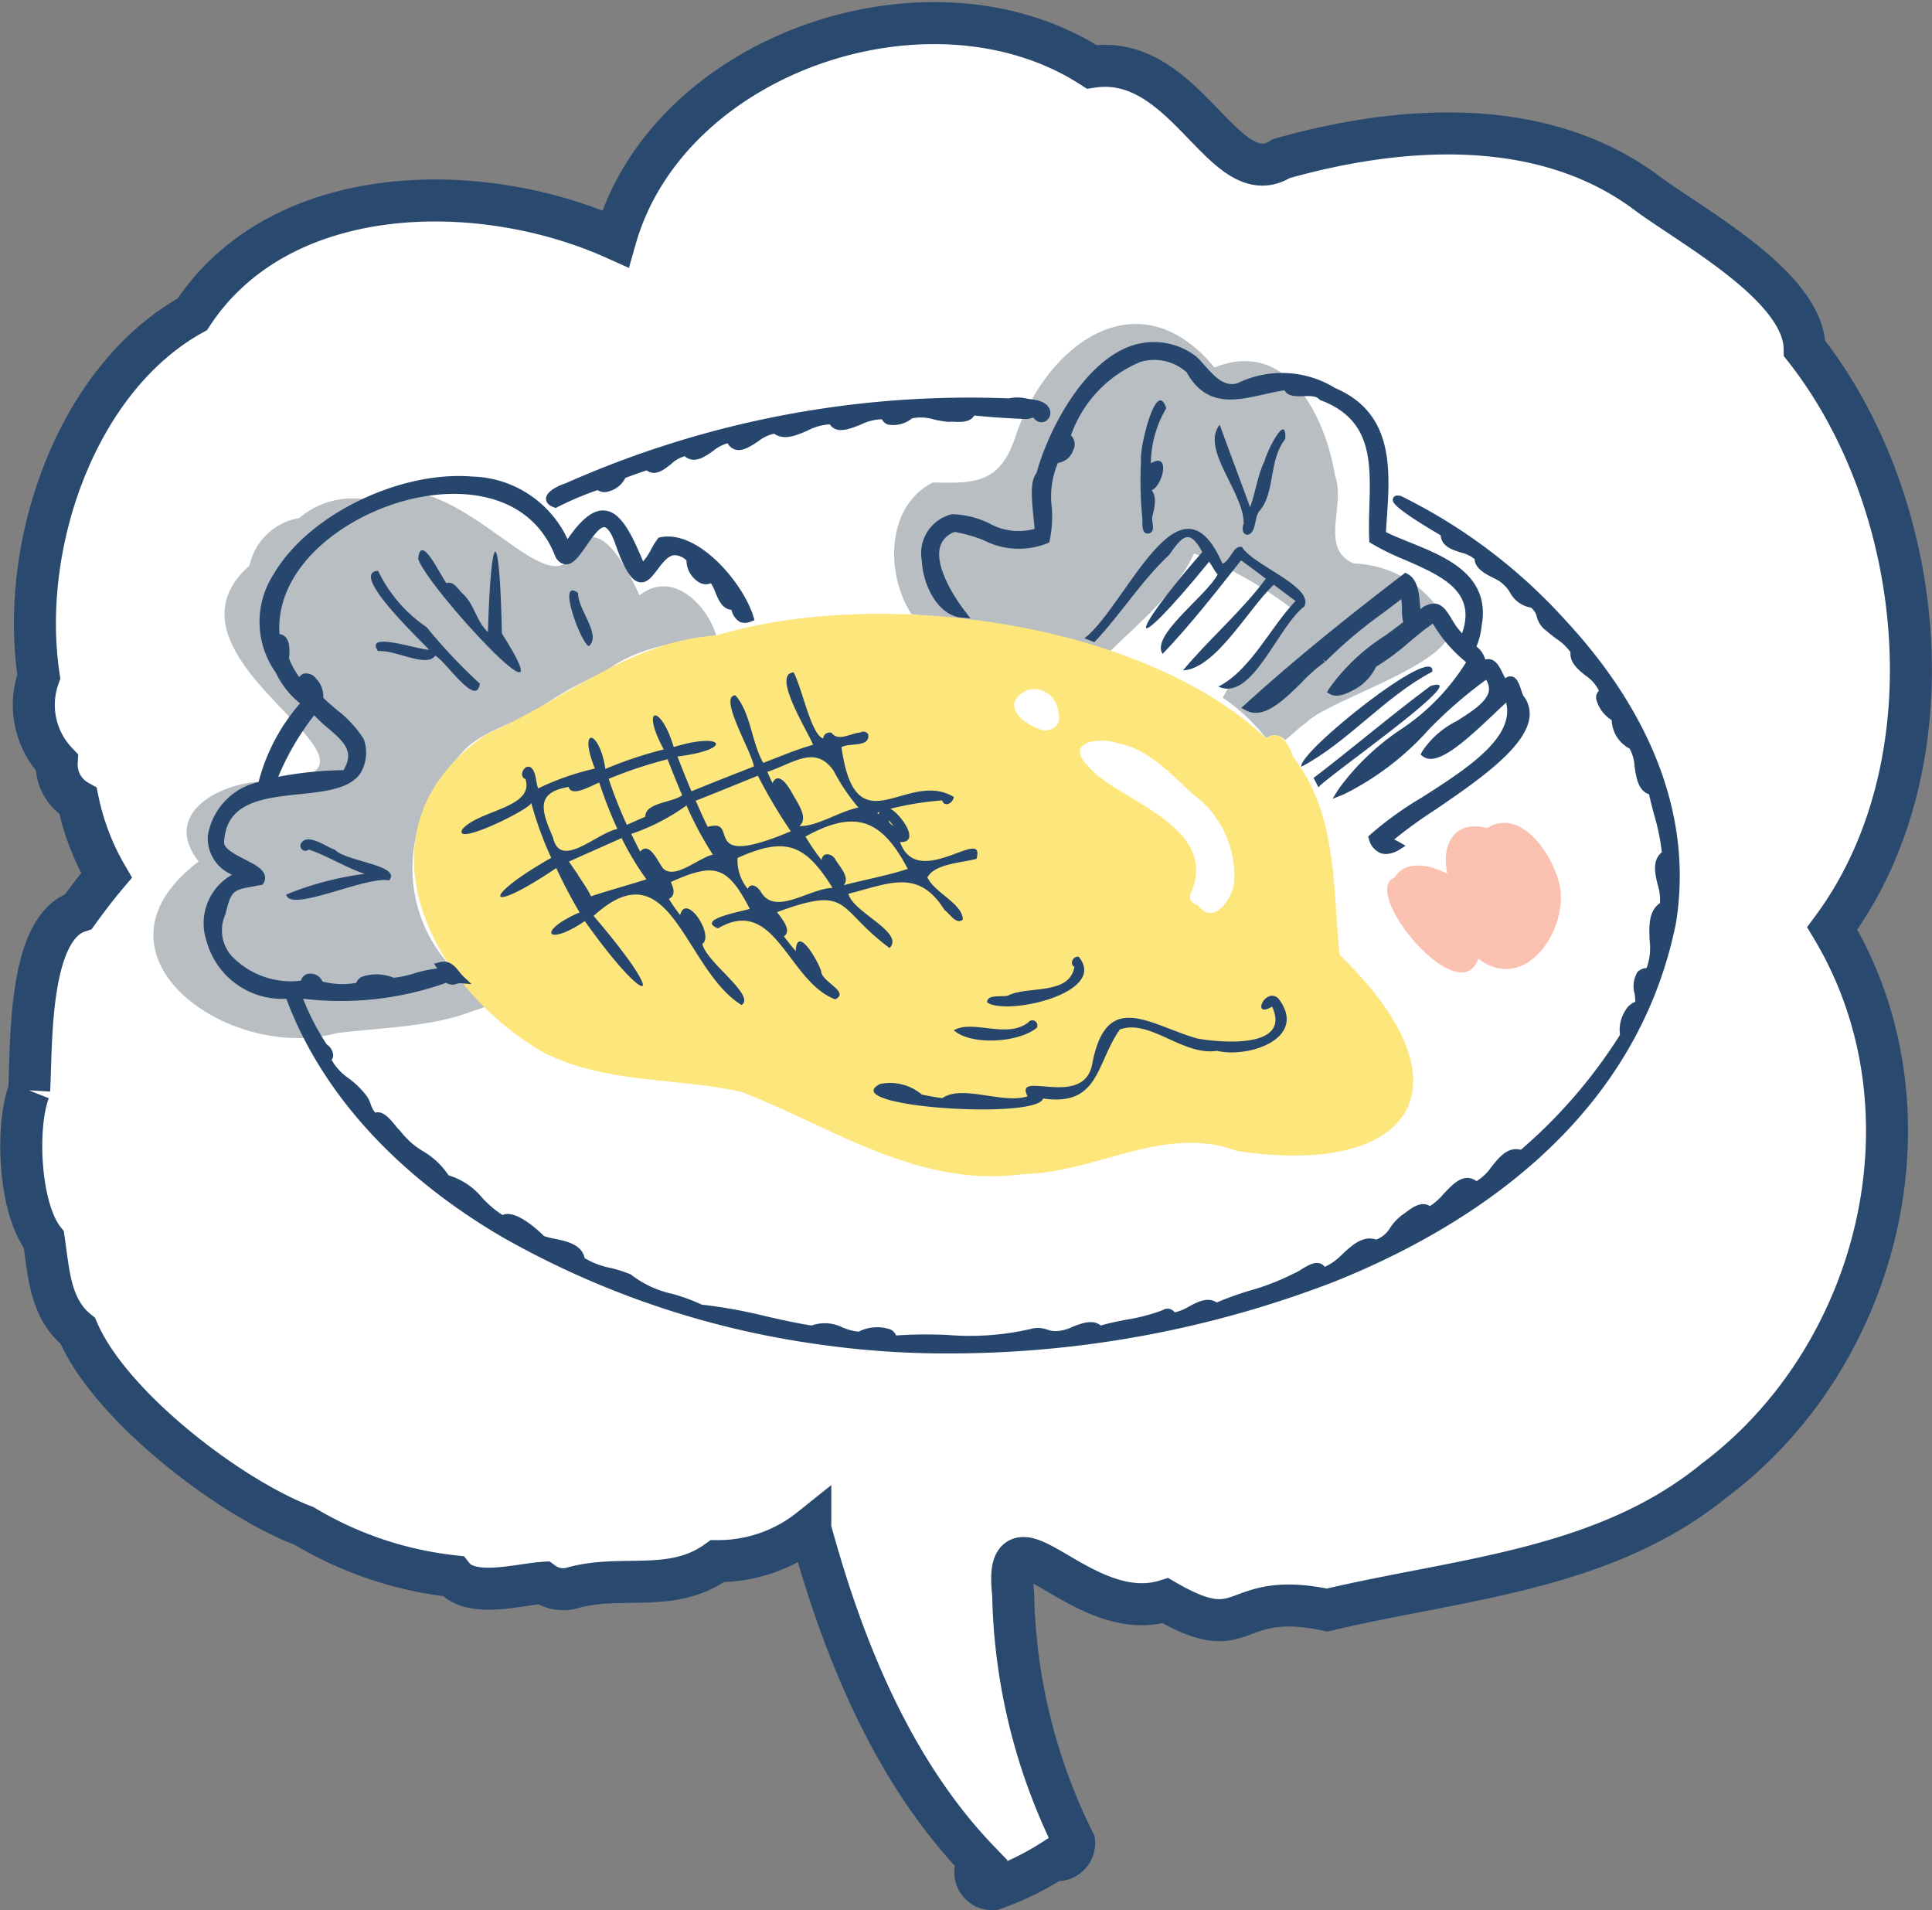
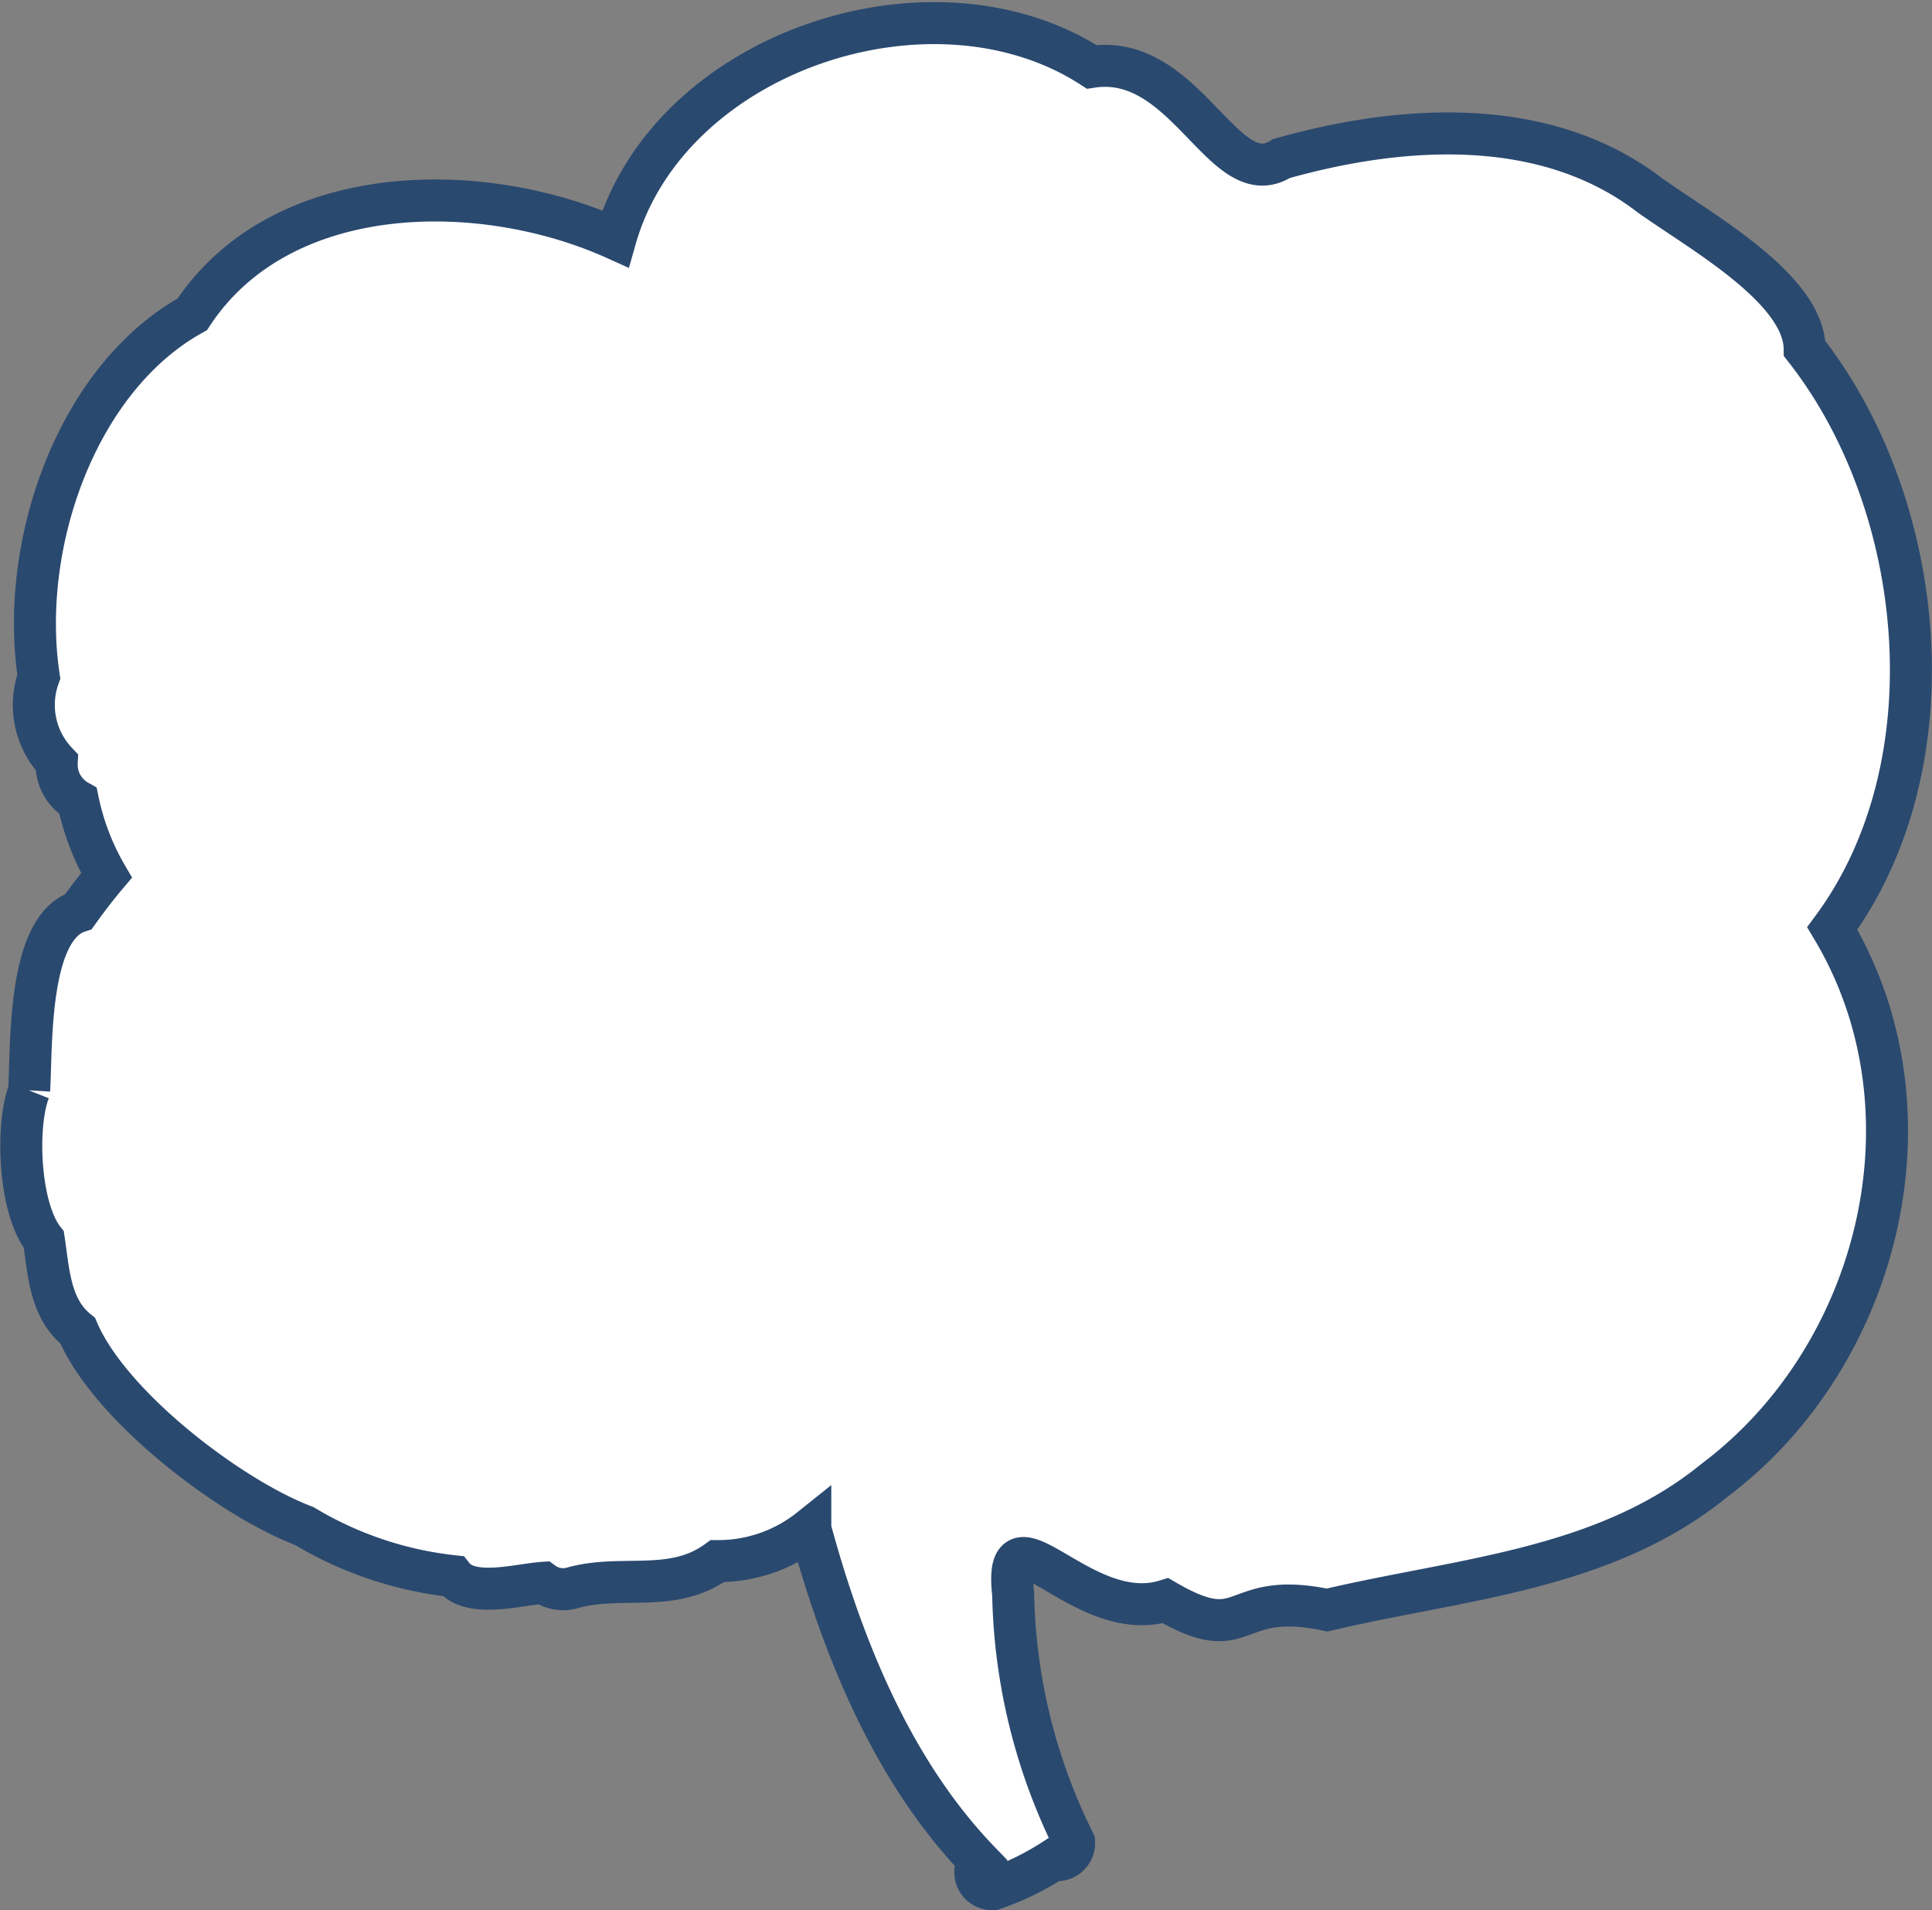
<svg xmlns="http://www.w3.org/2000/svg" width="92.013" height="90.954" viewBox="0 0 92.013 90.954">
  <rect x="0" y="0" width="92.013" height="90.954" fill="#808080" stroke="none" />
  <defs>
    <clipPath id="clip-path">
-       <rect id="長方形_2065" data-name="長方形 2065" width="72.687" height="49.015" fill="none" />
-     </clipPath>
+       </clipPath>
  </defs>
  <g id="料理02" transform="translate(1.007 1.099)">
    <path id="パス_48402" data-name="パス 48402" d="M.382,50.818C.507,48.683.3,43.1,2.729,42.307c.424-.589.866-1.169,1.335-1.724a11.824,11.824,0,0,1-1.356-3.539A1.988,1.988,0,0,1,1.695,35.2a3.969,3.969,0,0,1-.854-4.084c-.947-6.281,1.795-14.191,7.31-17.249C12.364,7.461,21.9,7.39,28.3,10.271c2.523-8.9,15.071-13.1,22.687-8.186,4.513-.685,6.3,6.108,9.029,4.368C65.74,4.835,72.577,4.376,77.55,8.187c2.354,1.692,7.353,4.428,7.39,7.31,5.832,7.407,7.084,19.817,1.317,27.61,5.193,8.678,2.269,20.362-5.6,26.272C75.4,73.677,68.53,74.067,62.2,75.564c-4.679-.984-3.733,1.86-7.7-.445-3.995,1.233-7.764-4.887-7.254-.3a27.608,27.608,0,0,0,2.9,11.784.811.811,0,0,1-.975.853,13.276,13.276,0,0,1-2.879,1.4.809.809,0,0,1-.659-1.329c-4.156-4.309-6.521-10.215-8.049-15.832a7.021,7.021,0,0,1-4.428,1.539c-2.14,1.556-4.555.613-6.88,1.27a1.618,1.618,0,0,1-1.408-.237c-1.2.083-3.463.747-4.3-.316a17.489,17.489,0,0,1-7.085-2.387c-3.555-1.347-9.263-5.722-10.785-9.295-1.335-1.063-1.384-2.8-1.619-4.343-1.188-1.508-1.344-5.448-.691-7.1" transform="translate(0 0)" fill="#fff" stroke="#2a496f" stroke-width="2" />
    <g id="グループ_24700" data-name="グループ 24700" transform="translate(6.306 14.33)">
      <g id="グループ_24699" data-name="グループ 24699" clip-path="url(#clip-path)">
        <path id="パス_48403" data-name="パス 48403" d="M7.062,44.314c0,12.173,14.594,22.041,32.6,22.041s32.6-9.868,32.6-22.041-14.594-22.041-32.6-22.041-32.6,9.868-32.6,22.041" transform="translate(-0.895 -18.088)" fill="#fff" />
        <path id="パス_48404" data-name="パス 48404" d="M77.576,19c1.234-1.3,9.251-3.4,6.254-5.534a5.189,5.189,0,0,0-3.97-2.067c-1.664-.71-.365-2.791-.887-4.163-.47-2.876-2.3-6.56-5.743-5.166-3.67-4.43-8.1-1.03-9.52,3.412-.737,2.124-1.962,2.109-3.893,2.062-2.24,1.127-2.261,4.371-1.021,6.265a72.156,72.156,0,0,1,9.386,1.847c1.483-1.467,3.184-2.8,4.077-4.736a20.04,20.04,0,0,1,4.783,2.727c-1.1,1.4-2.609,2.568-3.421,4.149a8.967,8.967,0,0,1,2.059,1.92.692.692,0,0,1,.911.092c.34-.253.637-.566.984-.809" transform="translate(-22.701 0)" fill="#b9bec2" />
        <path id="パス_48405" data-name="パス 48405" d="M252.923,68.034c2.134-.267,4.545-.283,6.509-1.064a4.143,4.143,0,0,0,.579-.2c-.529-.552-.967-1.189-1.5-1.738h0a6.869,6.869,0,0,1-1.5-7.387,8.972,8.972,0,0,1,.711-1.414q.058-.094.119-.189h0c.041-.063.083-.125.124-.188s.085-.124.129-.186h0c.044-.062.089-.124.135-.186h0c.045-.062.093-.123.141-.185a9.551,9.551,0,0,1,.623-.736h0c.927-.928,2.267-1.223,3.375-1.856a16.256,16.256,0,0,1,3.267-1.833c1.5-1.207,3.517-1.453,5.354-1.767-.45-1.507-2.119-3.135-3.649-1.914-.661-1.388-2.147-4.4-3.4-1.651-1.508,1.63-5.812-5.041-9.619-2.909a3.9,3.9,0,0,0-3.192.882,2.911,2.911,0,0,0-2.367,2.258c-5.309,4.715,9.382,10.153.337,10.3-2.014.192-4.466,1.62-2.76,3.793-5.809,4.4,1.4,9.586,6.576,8.172" transform="translate(-244.191 -34.273)" fill="#b9bec2" />
        <path id="パス_48406" data-name="パス 48406" d="M71.121,79.137c3.641-1.587,6.755-4.4,10.88-4.664,7.73-2.334,20.225-.7,26.172,4.89h0c.725-.479,1.091.355,1.3.9,2.132,2.773,1.871,6.215,2.209,9.42,6.463,6.237,3.495,10.618-4.924,9.329-3.424-1.271-6.648,1.041-10.139,1.107-4.988.687-9.043-2.214-13.419-3.911-3.108-.694-6.518-.379-9.475-1.9-5.651-3.3-9.105-10.834-2.6-15.177m26.262-.208a.677.677,0,0,0,.935-.38,1.96,1.96,0,0,0-.2-.947l-.015,0a.972.972,0,0,0-.292-.339.853.853,0,0,0-.145-.086l-.02-.012-.05-.029-.016-.009-.05-.026h0l-.013-.007,0,0-.011-.005-.008,0-.008,0-.013-.006,0,0-.035-.015-.006,0-.011,0-.008,0-.009,0h0a1.04,1.04,0,0,0-1.2.55c-.005.024-.012.048-.014.072h0s0,.01,0,.015l-.009,0c-.06.373.233.841,1.214,1.251m7.182,7.819c-.112.249.081.466.333.538.755,1.029,1.655-.287,1.741-1.1a4.832,4.832,0,0,0-2.021-4.218c-.977-.924-2.089-2.1-3.436-2.361-1.024-.368-2.689-.063-1.451,1.114,1.249,1.55,6.29,2.77,4.834,6.027" transform="translate(-55.194 -59.644)" fill="#fde67c" />
        <path id="パス_48407" data-name="パス 48407" d="M30.5,129c-1.67.654,3.078,6.426,3.987,3.867,2.118,1.611,4.089-1.068,3.925-3.171-.136-1.47-1.806-4.128-3.505-3.051-1.567-.408-2.192.781-1.895,2.175-.755-.4-1.982-.7-2.512.181" transform="translate(28.605 -102.645)" fill="#fac1b1" />
        <path id="パス_48408" data-name="パス 48408" d="M304.516,62.551a6.748,6.748,0,0,0,2.311,2.685,25.536,25.536,0,0,0,2.531,2.686c-.16,1.174-1.612-1.062-2.125-1.334-.416.606-1.917-.3-2.72-.211-.672-.974,1.9-.068,2.431-.069-.494-.53-3.837-3.685-2.427-3.758" transform="translate(-293.819 -50.799)" fill="#26466d" />
        <path id="パス_48409" data-name="パス 48409" d="M327.385,130.791c.319-.491,1.2.189,1.613.323.475.545,3.19.732,2.571,1.453-1.092-.221-4.722,1.56-4.9.676a14.758,14.758,0,0,1,3.732-.987c-.921-.315-1.739-.841-2.659-1.16a.239.239,0,0,1-.362-.305" transform="translate(-320.35 -106.076)" fill="#26466d" />
        <path id="パス_48410" data-name="パス 48410" d="M297.766,61.283c3.32,5.236-3.571-2.2-3.987-3.555.122-1.279,1.052.793,1.346,1.159.325-.123.537.263.73.46.623.528.664,1.339,1.245,1.869.143-4.971.557-5.243.665.067" transform="translate(-281.175 -46.547)" fill="#26466d" />
        <path id="パス_48411" data-name="パス 48411" d="M276.479,70.166c-.372-.118-1.55-3.3-.514-2.533-.029.773,1.145,2.01.514,2.533" transform="translate(-255.749 -54.83)" fill="#26466d" />
-         <path id="パス_48412" data-name="パス 48412" d="M99.957,174.424a2.345,2.345,0,0,1,2.011.5c.327.067.645.129.978.169.935-.664,2.9.3,4.056-.088-.689-1.313,2.724.66,3.088-1.585.688-3.512,2.7-1.824,4.994-1.166,1.156.209,4.489.488,3.564-1.518-1.009.6-.332-.962.3-.389,1.443,1.889-1.413,2.86-2.931,2.493-1.62.254-3.19-1.533-4.617-1.017-1.145,1.607-.96,3.677-3.659,3.288-.279,1.025-9.853.4-7.779-.683" transform="translate(-65.377 -138.234)" fill="#26466d" />
        <path id="パス_48413" data-name="パス 48413" d="M191.09,89.4c.739.838.76,2.22,1.326,3.215.788-.3,1.562-.634,2.372-.864-.259-.655-1.989-3.378-.923-3.446.42.81.833,2.974,1.406,3.149a.305.305,0,0,1,.4-.271c.323.436.9.017,1.375-.017a.267.267,0,0,1,.37.092c.092.635-.889.387-1.274.607.683,4.884,3.111,1.023,5.349,2.371-.032.281-.433.522-.557.166a14.119,14.119,0,0,0-2.467.4c.453.2,1.5,1.627.462,1.58.839,2.351,4.108-.827,3.642.8-.731.2-1.974.227-2.34.887.368.749,1.667,1.24,1.691,2-.318.284-.637-.3-.872-.446-1.239-1.988-2.611-1.276-4.58-.776.21.886,2.7,1.837,1.961,2.581-2.564-1.89-1.8-3.019-5.36-1.706.286.368.708.9.328,1.153.169.225.367.47.561.7.064-1.289,1.078.5,1.215.958,0,.5,1.392.988.668,1.341-2.259-.853-2.848-4.986-5.582-3.38-1.071-.428,1.105-.792,1.513-.931-1.063-2.04-1.659-2.224-3.76-1.276.152.327.222.661-.094.8a7.947,7.947,0,0,0,.537.77c.29-1.093,1.641.981,1.059,1.376.165.857,2.565,2.461,1.867,2.911-2.754-1.7-3.359-7.609-7.047-4.242,3.752,4.377,2.547,4.444-.418.244-1.813,1.238-2.326.49-.249-.413a23.2,23.2,0,0,1-1.111-2.111c-3.491,2.351-3.542,1.372-.24-.485a16.943,16.943,0,0,1-.957-2.633c.127.236-3.775,2.161-3.269,1.264.775-.908,3.431-1.006,3-2.383-.347-.114-.078-.717.239-.565.292.22.231.689.366,1.01a12.6,12.6,0,0,1,2.7-.945c-.82-2.051.221-1.861.5.016a19.447,19.447,0,0,1,2.779-.928c-1.134-2.1-.136-2.177.475-.112,2.386-.742,2.9.115.178.449.215.556.435,1.109.668,1.655q1.48-.6,2.972-1.179c-.088-.7-1.722-3.369-.874-3.389M195.774,93c-.875-1.27-1.911-.37-3.164.042.084.177.153.36.246.532.287-.6.76.159.928.47.209.4.833,1.2.346,1.576.809.047,1.9-.692,2.816-.88A9.261,9.261,0,0,1,195.774,93m2.065,1.985c.025.023.047.048.072.07a.324.324,0,0,1,.049-.1l-.121.034m.755.588c-.065-.078-.13-.155-.2-.229,0,.146.144.2.242.286-.014-.019-.029-.038-.043-.057m-2.737,1.648c.191.32.712.858.391,1.214,1.015-.27,2.053-.451,3.052-.776-1.238-2.357-2.483-2.858-4.873-1.541a9.7,9.7,0,0,0,.767,1.116c.051-.408.518-.31.664-.014m-4.18,1.389c.155-.34.488-.082.622.135.67,1.182,2.3-.151,3.416-.183-1.308-2.1-2.242-2.449-4.523-1.424a2.124,2.124,0,0,0,.485,1.472m-8.118-.72c.122.225.467.666.653,1.074.872-.287,1.762-.532,2.641-.806a13.529,13.529,0,0,1-1.182-1.967c-.836.373-1.675.743-2.51,1.12.133.193.264.388.4.58m1.043-4.342c-.373.136-1.32.72-1.456.208-1.635.265-1.271,1.188-.737,2.424l-.01-.022c.347,1.565,2.081-.215,3.068-.4a21.163,21.163,0,0,1-.865-2.211m3.25-1.108a20.542,20.542,0,0,0-2.8.931,21.311,21.311,0,0,0,.865,2.191c.293-.129.584-.26.877-.387,0-.677,1.276-.662,1.757-1.021-.241-.567-.47-1.14-.695-1.715m.9,2.2a9.9,9.9,0,0,1-2.629,1.354c.138.283.275.567.424.843.454-.52.854.514,1.094.8.565.558,1.7-.517,2.368-.655a16.529,16.529,0,0,1-1.257-2.347m.44-.222c.185.417.366.835.573,1.248,1.626-.481-.55,2.109,3.957.207a24.362,24.362,0,0,1-1.57-2.646c-.988.4-1.971.806-2.961,1.191" transform="translate(-163.378 -71.718)" fill="#26466d" />
-         <path id="パス_48414" data-name="パス 48414" d="M58.471,7.723c2.97,1.259,2.461,4.183,2.31,6.8,1.76.912,4.936,1.441,4.6,4.107a3.5,3.5,0,0,1-.335,1.27c.3.26.63.527.4.954.71-.636.821.364,1.187.819.466-.611.552.306.732.629,1.687,2.147-4.864,5.3-6.33,6.811a3.277,3.277,0,0,1,.522.244c-.555.347-1,.257-1.2-.385,1.885-1.866,7.6-4,6.447-6.759-.775.608-3.166,3.286-3.926,2.739.6-1.353,4.232-2.109,2.928-3.762-2.422,1.562-4.385,4.554-6.9,5.544,1.388-2.25,5-3.631,6.139-6.185a6.822,6.822,0,0,1-1.77-2.036c-1.033.664-1.852,1.6-2.928,2.2-.024.528-1.407,1.53-1.894,1.267.64-1.186,2.424-2.271,3.6-3.208-.176-.379,0-1.005-.21-1.48a35.119,35.119,0,0,0-3.84,3.154l0,0c-1.042.634-2.491,2.86-3.564,2.3,2.4-2.179,4.96-4.225,7.5-6.174.558.289.444,1.321.552,1.9,1.3-1.274,1.243.384,2.211,1.079,1.317-3.106-2.489-3.6-4.316-4.766-.128-2.619.771-5.616-2.433-6.819-.436-.485-1.534.1-1.673-.5-1.714.2-3.526,1.257-4.629-.773-2.383-1.995-5.118.969-5.885,3.2.517.219-.046,1.179-.494,1.026-.748,1.222-.178,2.671-.487,3.872-1.519.768-2.9-.367-4.357-.559-1.851.679-.436,3.04.361,4.08-1.73-.148-2.618-4.145-.441-4.551,1.524-.025,2.45,1.29,4.1.637-.005-.6-.352-2.293.067-2.693.8-2.957,3.748-7.926,7.318-5.5.589.557,1.21,1.641,2.18,1.292a4.648,4.648,0,0,1,4.471.235" transform="translate(-2.29 -4.506)" fill="#26466d" />
        <path id="パス_48415" data-name="パス 48415" d="M60.17,28.926a1.3,1.3,0,0,0,.674-.229l.265-.166-.27-.156c-.091-.052-.182-.1-.276-.144a22.445,22.445,0,0,1,1.936-1.4c1.9-1.3,4.275-2.907,4.5-4.356a1.381,1.381,0,0,0-.287-1.091,2.213,2.213,0,0,1-.1-.273c-.1-.295-.2-.6-.457-.642a.389.389,0,0,0-.3.089c-.041-.073-.08-.153-.119-.231-.149-.3-.3-.616-.6-.673a.51.51,0,0,0-.235.011,1.134,1.134,0,0,0-.42-.621,3.229,3.229,0,0,0,.241-.944c.013-.088.026-.173.04-.252.284-2.255-1.79-3.092-3.455-3.764-.408-.165-.8-.321-1.136-.489.012-.2.026-.4.04-.6.164-2.371.35-5.057-2.457-6.257a4.834,4.834,0,0,0-4.63-.242c-.64.224-1.121-.315-1.586-.836-.135-.151-.262-.295-.393-.418l-.023-.019a3.311,3.311,0,0,0-3.146-.473c-2.277.843-3.9,4.051-4.446,6.033-.3.355-.246,1.15-.14,2.146.021.2.04.373.049.512a2.832,2.832,0,0,1-2.161-.262,4.283,4.283,0,0,0-1.746-.434l-.031,0a1.913,1.913,0,0,0-1.435,2.206c.061,1.234.8,2.624,1.894,2.717l.424.036-.259-.338c-.729-.951-1.422-2.258-1.185-3.077a1.062,1.062,0,0,1,.7-.7,7.405,7.405,0,0,1,1.352.384,3.673,3.673,0,0,0,3.068.15l.076-.039.021-.082a5.665,5.665,0,0,0,.1-1.579A4.1,4.1,0,0,1,44.55,10.3h0a.888.888,0,0,0,.73-.611.606.606,0,0,0-.109-.7,5.891,5.891,0,0,1,3.318-3.5,2.322,2.322,0,0,1,2.193.5c.927,1.669,2.324,1.355,3.675,1.051.323-.073.656-.148.98-.195.171.3.573.29.906.279.3-.01.6-.02.749.145l.031.034.043.016c2.436.915,2.378,2.917,2.317,5.036-.016.533-.032,1.085-.006,1.617l0,.1.082.052a11.8,11.8,0,0,0,1.583.78c1.777.774,3.458,1.507,2.754,3.513a3.55,3.55,0,0,1-.485-.67c-.219-.36-.426-.7-.784-.745a1,1,0,0,0-.719.272c0-.051-.008-.1-.012-.158-.041-.565-.092-1.268-.6-1.53l-.106-.055-.095.073c-2.115,1.621-4.88,3.789-7.514,6.184l-.2.182.24.124c.838.434,1.8-.511,2.644-1.345a7.2,7.2,0,0,1,1.1-.966l-.086-.142.119.116.011-.012a21.737,21.737,0,0,1,2.728-2.3c.284-.214.577-.434.865-.659a3.35,3.35,0,0,1,.033.492,2.452,2.452,0,0,0,.058.606c-.254.2-.533.4-.826.62a9.539,9.539,0,0,0-2.714,2.562l-.089.165.166.089c.325.175.807-.044,1.065-.19A2.384,2.384,0,0,0,59.7,20.008a11.3,11.3,0,0,0,1.573-1.168c.362-.3.735-.615,1.13-.885a6.909,6.909,0,0,0,1.588,1.836,10.454,10.454,0,0,1-3.176,3.244,11.719,11.719,0,0,0-2.887,2.781l-.3.48.524-.206a13.424,13.424,0,0,0,4.051-3.083,20.932,20.932,0,0,1,2.736-2.378.76.76,0,0,1,.132.537c-.087.512-.819.978-1.527,1.427a4.247,4.247,0,0,0-1.657,1.464l-.062.14.124.089c.65.468,1.908-.642,3.365-2.026.22-.209.419-.4.581-.543.427,1.676-1.912,3.171-3.988,4.5a16.351,16.351,0,0,0-2.5,1.8l-.082.08.034.109a.957.957,0,0,0,.547.671.744.744,0,0,0,.261.046m.141-.4a.462.462,0,0,1-.272,0,.531.531,0,0,1-.28-.324,17.594,17.594,0,0,1,2.354-1.673c2.3-1.472,4.913-3.141,4.048-5.209l-.1-.228-.194.152c-.194.152-.481.425-.814.741-.712.677-2.116,2.012-2.718,2.037a5.245,5.245,0,0,1,1.408-1.114c.813-.517,1.58-1,1.7-1.682a1.226,1.226,0,0,0-.307-.973l-.106-.134-.144.093a10.864,10.864,0,0,0-.927.676l.8-.715c.127-.114.233-.17.3-.156.115.022.232.26.335.47a2.6,2.6,0,0,0,.281.482l.15.187.145-.191a.533.533,0,0,1,.119-.124,1.6,1.6,0,0,1,.161.382,2.145,2.145,0,0,0,.137.349l.017.025a1.009,1.009,0,0,1,.222.814c-.2,1.288-2.5,2.849-4.34,4.1a16.51,16.51,0,0,0-2.2,1.646l-.2.208.272.1c.052.019.1.039.153.06M63.949,20.9c-.694.561-1.357,1.207-2.005,1.838a16.346,16.346,0,0,1-3.278,2.7,15.016,15.016,0,0,1,2.377-2.1A10.259,10.259,0,0,0,64.4,19.807l.063-.142-.127-.089a6.651,6.651,0,0,1-1.72-1.984l-.1-.158-.158.1a13.277,13.277,0,0,0-1.324,1.016,10.528,10.528,0,0,1-1.594,1.173l-.091.051,0,.1c-.009.2-.4.634-.916.924a1.689,1.689,0,0,1-.473.193,10.975,10.975,0,0,1,2.454-2.19c.337-.248.655-.482.943-.712L61.463,18l-.062-.134a1.62,1.62,0,0,1-.076-.6,2.288,2.288,0,0,0-.133-.88l-.1-.223-.191.151c-.355.281-.723.558-1.077.825a22.425,22.425,0,0,0-2.764,2.326,7.661,7.661,0,0,0-1.151,1.006c-.634.625-1.338,1.319-1.9,1.344,2.5-2.249,5.093-4.287,7.116-5.84a1.912,1.912,0,0,1,.3,1.158,5.083,5.083,0,0,0,.057.544l.065.346.252-.247c.3-.293.525-.433.685-.412.178.022.331.275.509.567a3.01,3.01,0,0,0,.775.942l.191.137.092-.216c1.074-2.533-1.105-3.483-2.857-4.246a12.664,12.664,0,0,1-1.45-.7c-.019-.488,0-1,.01-1.489.062-2.147.127-4.366-2.52-5.383a1.318,1.318,0,0,0-1.007-.235c-.413.013-.557-.006-.59-.151l-.037-.165-.168.02a11.517,11.517,0,0,0-1.162.22,10.048,10.048,0,0,1-1.154.215c.043-.011.086-.024.13-.04l.018-.008a4.454,4.454,0,0,1,4.288.224l.027.015c2.576,1.092,2.407,3.532,2.243,5.891-.017.243-.034.484-.047.723l-.007.122.108.056c.38.2.816.373,1.277.559,1.706.688,3.471,1.4,3.225,3.358-.014.073-.027.162-.041.253a2.449,2.449,0,0,1-.265.937l-.09.136.158.138c.329.288.459.441.322.693ZM39.586,13.213l-.043.016a1.449,1.449,0,0,0-.971.96c-.271.934.406,2.181.9,2.921a2.912,2.912,0,0,1-1.037-2.174c-.018-.372.008-1.6,1.113-1.815h.024a3.986,3.986,0,0,1,1.556.406,3.1,3.1,0,0,0,2.566.218l.12-.048v-.129c0-.168-.027-.405-.056-.679-.066-.616-.176-1.646.065-1.876l.038-.036.014-.051C44.386,9.024,45.936,5.9,48.1,5.1a2.951,2.951,0,0,1,2.792.423c.116.111.234.244.36.385a2.791,2.791,0,0,0,1.3.987A1.874,1.874,0,0,1,51,5.777l-.017-.031-.028-.023a2.719,2.719,0,0,0-2.561-.6A6.336,6.336,0,0,0,44.768,9l-.057.166.161.069c.133.056.094.22.058.313-.086.225-.295.408-.419.362l-.142-.048-.078.128a4.182,4.182,0,0,0-.425,2.449,5.7,5.7,0,0,1-.064,1.39,3.421,3.421,0,0,1-2.7-.207,7.43,7.43,0,0,0-1.474-.408Z" transform="translate(-1.478 -3.689)" fill="#26466d" />
        <path id="パス_48416" data-name="パス 48416" d="M130.213,22.154c-.073-.51.725-3.921,1.2-2.427a5.261,5.261,0,0,0-.733,2.623c.978-.58.549,1.1.037,1.278.273.321.13.888.03,1.263-.04.257.18.7-.159.8-.387.047-.29-.488-.316-.744a18.574,18.574,0,0,1-.057-2.794" transform="translate(-83.183 -15.716)" fill="#26466d" />
        <path id="パス_48417" data-name="パス 48417" d="M102.348,27.259c.093-.425,1.054-2.385.991-1.067-.824,1.058-.451,2.553-1.242,3.449-.249.323-.117.975-.531,1.118-.283.011-.3-.321-.209-.522.03-1.492-2.069-3.548-1.143-4.717.433,1.2.975,2.621,1.449,3.93.265-.715.346-1.5.684-2.192" transform="translate(-49.439 -20.726)" fill="#26466d" />
        <path id="パス_48418" data-name="パス 48418" d="M62.7,91.576c-.246-.618,6.422-5.953,6.23-4.524-2.279,1.2-4.027,3.367-6.23,4.524" transform="translate(-8.028 -70.5)" fill="#26466d" />
-         <path id="パス_48419" data-name="パス 48419" d="M66.452,91.463c2.217-.662-4.846,4.247-5.347,4.827a4.314,4.314,0,0,0-.228-.446c1.88-1.435,3.677-2.973,5.575-4.381" transform="translate(-5.633 -74.229)" fill="#26466d" />
        <path id="パス_48420" data-name="パス 48420" d="M105.365,55.61c-1.276.972-2.485,4.551-4.088,3.815,1.546-.794,2.444-2.785,3.672-4.077-.35-.252-.693-.514-1.037-.775-1.258,1.206-2.764,4-4.323,4.082,1.252-1.506,2.79-2.81,3.945-4.364-.39-.3-.781-.593-1.18-.877-1.186,1.5-2.431,3.095-3.734,4.455-.6-.873,2.1-2.77,2.618-3.783-.156-.169-.26-.421-.406-.605-3.944,4.844-3.962,3.683-.324-.462-.628-1.167-.965-.733-1.579.136-1.355,1.275-2.279,2.8-3.56,4.156-.156-.065-.313-.126-.472-.182,2.022-1.592,4.53-8.275,6.573-3.553.4-.167.508-.889.926-.8.518.875,3.454,1.89,2.97,2.837" transform="translate(-50.561 -42.162)" fill="#26466d" />
        <path id="パス_48421" data-name="パス 48421" d="M169.132,21.419c-.705-.071-1.469,1.241-2.083.615-.682-.029-1.275,1.192-1.848.65-.41.144-.805.269-1.215.436,0,.35-.874.856-1.112.5a15.642,15.642,0,0,0-2.055.864c-.715-.257.228-.7.568-.8a46.872,46.872,0,0,1,21.044-4.024,2.729,2.729,0,0,1,1.11.054c1.138.149.53,1.059.2.556-.183-.145-.306-.008-.494,0-.889-.036-1.72-.091-2.6-.181-.133.457-.752.271-1.115.32-.66-.05-1.128-.336-1.829-.147-.183.241-1.129.515-1.184.051-.782-.258-2.133,1.005-2.518.224-.9-.146-2,1-2.694.437-.694-.1-1.736,1.418-2.177.45" transform="translate(-141.68 -15.928)" fill="#26466d" />
        <path id="パス_48422" data-name="パス 48422" d="M160.021,23.876l.073-.039a14.826,14.826,0,0,1,1.918-.814.63.63,0,0,0,.561.053,1.22,1.22,0,0,0,.765-.633c.26-.1.512-.189.778-.28l.234-.08c.415.3.828-.031,1.166-.3a1.544,1.544,0,0,1,.649-.374c.45.384.948.033,1.353-.251a1.855,1.855,0,0,1,.689-.365.631.631,0,0,0,.364.3c.346.1.724-.149,1.089-.389a1.833,1.833,0,0,1,.766-.367h0c.469.331,1.036.089,1.585-.145a2.584,2.584,0,0,1,1.064-.3c.314.472.929.228,1.476.012a2.347,2.347,0,0,1,1.007-.254.464.464,0,0,0,.316.256,1.414,1.414,0,0,0,1.118-.3,2.171,2.171,0,0,1,1.053.055,4.51,4.51,0,0,0,.661.111l.02,0,.019,0a2.017,2.017,0,0,1,.3,0c.293.009.718.022.909-.3.8.078,1.586.132,2.471.168a.837.837,0,0,0,.234-.042c.083-.025.1-.029.132-.011a.428.428,0,0,0,.5.182.45.45,0,0,0,.285-.473c-.016-.145-.127-.494-.821-.585-.1-.011-.187-.026-.281-.042a1.972,1.972,0,0,0-.878-.014,47.375,47.375,0,0,0-21.088,4.037c-.117.037-.938.316-.949.738,0,.126.061.3.386.417Zm2.116-1.294L162,22.63a15.892,15.892,0,0,0-2,.835.31.31,0,0,1-.057-.034,1.659,1.659,0,0,1,.688-.381l.024-.009a42.767,42.767,0,0,1,7.257-2.55,3.124,3.124,0,0,0-.608.364c-.479.336-.712.46-.931.236l-.052-.053-.074,0a1.539,1.539,0,0,0-.961.458c-.425.336-.586.414-.766.244l-.083-.079-.108.038-.331.114c-.29.1-.589.2-.892.325l-.115.047,0,.125c0,.1-.244.33-.519.412-.1.029-.212.04-.249-.014Zm8.289-2.618a1.987,1.987,0,0,0-.972.428c-.281.185-.6.394-.779.343-.026-.008-.1-.03-.184-.206l-.045-.1-.107-.011a.758.758,0,0,0-.149,0,49.359,49.359,0,0,1,13.423-1.386h.032l.03-.009a1.606,1.606,0,0,1,.736.016c.1.017.2.034.3.045.325.043.483.157.493.252a.076.076,0,0,1-.038.078c-.017.006-.05-.021-.078-.064l-.017-.025-.024-.019a.485.485,0,0,0-.493-.069.508.508,0,0,1-.124.027c-.914-.038-1.735-.095-2.571-.18l-.156-.016-.044.15c-.051.176-.23.189-.6.178a2.486,2.486,0,0,0-.339,0,4.283,4.283,0,0,1-.59-.1,2.484,2.484,0,0,0-1.284-.038l-.062.017-.039.051a1.058,1.058,0,0,1-.77.215c-.072-.02-.075-.048-.078-.073l-.014-.119-.113-.038a2.13,2.13,0,0,0-1.354.241c-.621.246-.928.334-1.054.078l-.043-.087-.1-.016a2.555,2.555,0,0,0-1.357.314c-.508.217-.948.4-1.25.161l-.039-.032-.05-.008a.65.65,0,0,0-.1-.008" transform="translate(-140.868 -15.115)" fill="#26466d" />
        <path id="パス_48423" data-name="パス 48423" d="M155.3,160.336c1.446,1.739-3.455,2.824-4.359,2.177-.026-.409.719-.245.992-.324.893-.485,2.927.014,3.165-1.371-.261-.139-.057-.528.2-.482" transform="translate(-111.241 -130.21)" fill="#26466d" />
        <path id="パス_48424" data-name="パス 48424" d="M166.329,176.534a.241.241,0,0,1,.406.258c-.908.732-3.164.837-3.951.116.9-.525,2.524.425,3.545-.374" transform="translate(-124.67 -143.281)" fill="#26466d" />
        <path id="パス_48425" data-name="パス 48425" d="M30.017,80.5c-9.841-1.418-21.606-6.66-25.17-16.461-3.264.465-5.541-4.3-2.26-5.717-2.632-.952-1.189-3.81.979-4.242a8.91,8.91,0,0,1,2.093-3.931,3.8,3.8,0,0,1-1.273-1.528c-4.236-6.2,10.828-13.37,13.694-5.861,1.805-2.832,2.568-1.443,3.557.962.459-.284.6-.853.922-1.263,1.7-.36,3.772,2.12,4.231,3.647-.517.194-.582-.169-.738-.579-.657.118-.677-1.033-1.076-1.3-.466.392-1.117-.474-.99-.92-1.887-1.744-1.926,3.514-3.441-.856,0,0,0,0,0,.008-1-2.727-2.047,2.1-2.844.637-2.461-6.259-14.143-1.964-13.47,3.989.541-.127.467.658.432.995a3.732,3.732,0,0,0,.747,1.22c.147-.929,1.066.176.866.665a11.578,11.578,0,0,1,1.97,2.005c.926,4.018-6.586.626-6.674,4.888.133.826,2.306,1.114,1.9,1.792-1.241.254-1.5.113-1.826,1.51-.932,2.29,1.98,3.752,3.939,3.39-.017-.47.644-.359.7.02a4.015,4.015,0,0,0,1.909.1c.075-.616,1.209-.391,1.613-.231a19.857,19.857,0,0,1,2.437-.447c-.064-.1-.131-.2-.193-.3.493-.132.664.331.975.627-.229-.019-.521.214-.618-.072-2.09,1-4.848.961-7.169.79a12.072,12.072,0,0,0,1.271,2.52c.188.117.388.4.145.565.356.836,1.095,1.051,1.613,1.706.351.342.274.784.667,1.068.337-.281.836.576,1.076.779.623.909,1.8,1.166,2.311,2.145,1.2.224,1.647,1.39,2.7,1.942.437-.365,1.529.594,1.86.937.53.24,1.775.168,1.874,1a10.926,10.926,0,0,0,2.275.827c.922.831,2.31.886,3.418,1.458,1.808.165,3.5.728,5.314,1.006.8-.4,1.508.287,2.265.287.363-.229,1.565-.42,1.586.2,2.2-.23,4.387.289,6.592-.329.511-.169.833.186,1.3.094.6,0,1.455-.761,1.958-.237,1.043-.321,2.064-.353,3.1-.778a.232.232,0,0,1,.361.135c.68.035,1.484-.964,2.092-.443,1.232-.566,2.57-.768,3.754-1.417.365-.116,1.1-.846,1.318-.276.912-.152,1.6-1.714,2.542-1.318.711-.2.774-.8,1.325-1.2.32-.2.832-.737,1.2-.377.716-.195,1.455-1.928,2.222-1.186.839-.258,1.246-1.859,2.2-1.5a24.649,24.649,0,0,0,4.879-5.655c-.157-.411.183-1.411.682-1.44.165-.388-.433-1.613.493-1.585.593-.919-.257-2.593.693-3.164.209-.753-.665-1.917.117-2.449a23.58,23.58,0,0,0-.646-3c-.847-.117-.5-1.7-.974-2.172a1.426,1.426,0,0,1-.782-1.306c-.325-.177-1.064-.917-.577-1.226-.162-.859-1.511-1.132-1.372-1.944-.288-.495-.8-.73-1.212-1.113-.521-.323-.3-.861-.817-1.156-.728,0-.906-.941-1.487-1.248-.352-.212-1.1-.452-1.062-.933-.383-.545-1.678-.37-1.613-1.173-9.356-5.481,13.223,3.662,10.832,18.525C67.413,77.035,44.593,82.667,30.017,80.5M7.558,53.536c1.008-1.539-.743-2.076-1.5-3.1a12.9,12.9,0,0,0-2.019,3.5,16.291,16.291,0,0,1,3.522-.4" transform="translate(1.598 -32.111)" fill="#26466d" />
-         <path id="パス_48426" data-name="パス 48426" d="M35.465,80.315a50.87,50.87,0,0,0,18.4-3.428C60.219,74.333,68.2,69.3,70.106,59.82c.991-6.159-2.3-11.216-5.229-14.376a26.008,26.008,0,0,0-7.86-5.951c-.2-.058-.326-.023-.38.1-.063.147-.15.348,2.265,1.769.029.519.539.682.954.816a1.615,1.615,0,0,1,.659.315c.018.455.525.708.9.9.094.047.182.091.253.134a1.714,1.714,0,0,1,.525.542,1.381,1.381,0,0,0,1,.731.766.766,0,0,1,.285.445,1.173,1.173,0,0,0,.473.674,5.4,5.4,0,0,0,.452.363,2.624,2.624,0,0,1,.68.643c-.044.5.356.821.711,1.109a1.865,1.865,0,0,1,.643.726.493.493,0,0,0-.137.364,1.653,1.653,0,0,0,.744,1.037,1.594,1.594,0,0,0,.856,1.358,1.975,1.975,0,0,1,.233.839c.077.525.171,1.168.69,1.331.071.336.159.664.244.983a10.4,10.4,0,0,1,.365,1.777c-.473.4-.326,1.013-.195,1.558a2.385,2.385,0,0,1,.107.863c-.55.386-.521,1.09-.494,1.772a2.816,2.816,0,0,1-.142,1.322.632.632,0,0,0-.438.194,1.292,1.292,0,0,0-.134,1.028,2.7,2.7,0,0,1,.031.388.9.9,0,0,0-.462.395,1.738,1.738,0,0,0-.266,1.178,24.319,24.319,0,0,1-4.72,5.471c-.619-.162-1.034.354-1.4.811a2.427,2.427,0,0,1-.711.685.745.745,0,0,0-.453-.156c-.414.011-.775.4-1.124.768a2.785,2.785,0,0,1-.647.575c-.393-.265-.856.081-1.142.295-.069.052-.134.1-.192.138a2.524,2.524,0,0,0-.551.589,1.31,1.31,0,0,1-.667.572c-.624-.216-1.142.259-1.6.68a2.8,2.8,0,0,1-.854.619.443.443,0,0,0-.214-.16c-.285-.1-.622.109-.919.292a2.013,2.013,0,0,1-.337.183l-.034.014a11.089,11.089,0,0,1-2.034.791,15.447,15.447,0,0,0-1.605.574c-.432-.28-.91-.029-1.335.2a2.229,2.229,0,0,1-.669.272.434.434,0,0,0-.206-.154.4.4,0,0,0-.353.044,8.841,8.841,0,0,1-1.733.457c-.4.077-.813.157-1.227.278-.4-.314-.925-.1-1.352.068a2.053,2.053,0,0,1-.654.191l-.036,0a1.029,1.029,0,0,1-.493-.058,1.306,1.306,0,0,0-.828-.03,12.862,12.862,0,0,1-3.91.281,20.908,20.908,0,0,0-2.476.023.563.563,0,0,0-.268-.287,1.952,1.952,0,0,0-1.514.106,2.637,2.637,0,0,1-.751-.193,1.9,1.9,0,0,0-1.494-.1c-.744-.116-1.481-.283-2.193-.445a23.991,23.991,0,0,0-3.04-.55,8.581,8.581,0,0,0-1.4-.513,4.9,4.9,0,0,1-1.944-.9l-.023-.021-.028-.012a6.134,6.134,0,0,0-.944-.3,3.876,3.876,0,0,1-1.233-.467c-.136-.657-.875-.809-1.421-.921a3.291,3.291,0,0,1-.517-.132c-.2-.2-1.328-1.294-1.973-1a4.788,4.788,0,0,1-.964-.816,3.318,3.318,0,0,0-1.606-1.074,3.7,3.7,0,0,0-1.217-1.147,3.8,3.8,0,0,1-1.062-.938l-.034-.037a2.339,2.339,0,0,1-.213-.241c-.234-.286-.5-.609-.8-.637a.418.418,0,0,0-.164.017,1.1,1.1,0,0,1-.214-.392,1.523,1.523,0,0,0-.338-.577,4.137,4.137,0,0,0-.712-.664,2.672,2.672,0,0,1-.816-.877.4.4,0,0,0,.074-.242.682.682,0,0,0-.308-.5,11.724,11.724,0,0,1-1.126-2.176,14.9,14.9,0,0,0,6.819-.758.517.517,0,0,0,.493.051.747.747,0,0,1,.178-.031l.532.045-.387-.368a2.481,2.481,0,0,1-.2-.229c-.208-.255-.466-.573-.951-.443l-.244.065.133.215.012.019a5.517,5.517,0,0,0-1.079.226,5.2,5.2,0,0,1-.989.212A2.155,2.155,0,0,0,7.5,62.388a.577.577,0,0,0-.25.288l-.029,0a3.722,3.722,0,0,1-1.576-.069.629.629,0,0,0-.627-.374.442.442,0,0,0-.4.333,3.9,3.9,0,0,1-3.323-1.2,1.846,1.846,0,0,1-.273-1.961l.009-.029c.256-1.1.389-1.129,1.26-1.288.126-.023.266-.049.421-.08L2.792,58l.042-.071a.481.481,0,0,0,.058-.388c-.09-.312-.486-.513-.943-.747-.435-.222-.928-.472-.991-.768.052-1.966,1.852-2.156,3.592-2.339,1.219-.128,2.37-.25,2.89-.978a1.91,1.91,0,0,0,.187-1.6l-.02-.051a5.328,5.328,0,0,0-1.281-1.386c-.23-.195-.448-.38-.644-.581a1.2,1.2,0,0,0-.335-.9.588.588,0,0,0-.586-.246.4.4,0,0,0-.219.167,3.8,3.8,0,0,1-.49-.882c.04-.408.041-.843-.2-1.055a.457.457,0,0,0-.254-.111c-.223-3.111,2.979-5.612,6.172-6.406,2.6-.646,5.788-.28,6.954,2.684l.01.021a.613.613,0,0,0,.483.381c.368.024.67-.414,1.016-.915.258-.373.612-.88.842-.855.071.009.261.1.491.726h0c.446,1.283.789,1.832,1.183,1.894.353.055.6-.271.857-.615.228-.3.487-.646.79-.673a.83.83,0,0,1,.583.25,1.24,1.24,0,0,0,.551,1.012.629.629,0,0,0,.616.073,2.246,2.246,0,0,1,.206.425c.143.35.334.816.768.838a.9.9,0,0,0,.4.579.683.683,0,0,0,.536-.02l.164-.062-.051-.168c-.469-1.558-2.616-4.165-4.45-3.776l-.067.014-.042.054a3.756,3.756,0,0,0-.315.506,2.539,2.539,0,0,1-.381.57c-.562-1.346-1.071-2.355-1.829-2.422-.532-.05-1.1.388-1.769,1.365a5.156,5.156,0,0,0-4.536-2.982c-3.5-.284-7.834,1.846-9.46,4.648a4.161,4.161,0,0,0,.1,4.687,4.141,4.141,0,0,0,1.157,1.466A9.174,9.174,0,0,0,2.6,53.109,3.131,3.131,0,0,0,.183,55.672a1.879,1.879,0,0,0,1.157,1.849,2.653,2.653,0,0,0-1.217,3.16,3.737,3.737,0,0,0,3.8,2.748c1.66,4.445,5.2,8.361,10.261,11.332a42.137,42.137,0,0,0,15.007,5.111,42.861,42.861,0,0,0,6.278.443M66.792,66.778c-3.345,4.943-8.612,7.969-13.07,9.761A50.564,50.564,0,0,1,32.7,79.858l.132-.014a19.3,19.3,0,0,1,2.592-.037,13.15,13.15,0,0,0,4.031-.3.963.963,0,0,1,.616.032,1.391,1.391,0,0,0,.65.069,2.389,2.389,0,0,0,.775-.218c.481-.193.813-.3,1.029-.077l.08.084.111-.034a12.123,12.123,0,0,1,1.29-.3,9.2,9.2,0,0,0,1.822-.486l.035-.019c.022-.015.032-.012.035-.011a.074.074,0,0,1,.039.046l.039.125.131.007a1.982,1.982,0,0,0,.965-.319c.467-.246.767-.38,1.014-.169l.091.079.109-.05a14.2,14.2,0,0,1,1.664-.6,11.6,11.6,0,0,0,2.087-.812,2.3,2.3,0,0,0,.4-.215c.193-.118.486-.3.6-.256.024.008.046.038.065.088l.054.145.153-.026a2.506,2.506,0,0,0,1.173-.745c.519-.476.862-.753,1.266-.585l.06.025.063-.017a1.628,1.628,0,0,0,.927-.729,2.16,2.16,0,0,1,.46-.5c.055-.034.128-.088.205-.146.386-.288.6-.4.749-.248l.077.076.1-.028a2.278,2.278,0,0,0,.907-.714c.3-.316.6-.643.859-.649a.373.373,0,0,1,.276.131l.08.077.106-.033a2.272,2.272,0,0,0,.985-.844c.411-.509.683-.813,1.089-.66l.106.04.085-.074a26.2,26.2,0,0,0,3.9-4.187M32.151,79.431a.828.828,0,0,1,.37.069.177.177,0,0,1,.108.164l.006.19c-1.158-.072-2.292-.189-3.393-.353h0a43.28,43.28,0,0,1-5.294-1.112,26.047,26.047,0,0,1,2.713.513c.737.167,1.5.339,2.276.458l.059.009.053-.026a1.519,1.519,0,0,1,1.254.091,2.753,2.753,0,0,0,.926.216h.054l.046-.029a1.8,1.8,0,0,1,.82-.19m-12.02-2.56a5.321,5.321,0,0,0,2.063.96,10.727,10.727,0,0,1,1.062.361c-6.449-1.89-13.11-5.439-16.911-10.943.106.093.215.179.322.264a3.752,3.752,0,0,1,.657.611l.016.018a1.177,1.177,0,0,1,.259.453,1.255,1.255,0,0,0,.429.633l.118.085.112-.093a.041.041,0,0,1,.034-.012c.14.014.391.319.54.5a2.808,2.808,0,0,0,.24.272A4.209,4.209,0,0,0,10.219,71a3.207,3.207,0,0,1,1.14,1.09l.042.081.09.017a2.884,2.884,0,0,1,1.5.988,4.731,4.731,0,0,0,1.149.936l.112.059.1-.081c.244-.205,1.1.4,1.6.923l.025.026.033.015a3.137,3.137,0,0,0,.628.171c.634.13,1.086.256,1.137.685l.01.082.067.048a4.024,4.024,0,0,0,1.422.569,6.031,6.031,0,0,1,.86.266M4.2,63.092l.071.19a12.2,12.2,0,0,0,1.29,2.558l.023.035.035.022a.358.358,0,0,1,.168.212c0,.006,0,.018-.031.039l-.081.056a17.737,17.737,0,0,1-1.45-3.042Zm64.2.821q-.273.6-.581,1.173a1.326,1.326,0,0,1,.208-.919c.1-.156.213-.245.315-.251ZM63.652,44.725a27.193,27.193,0,0,1,2.086,2.283c3.349,4.129,4.694,8.417,4,12.745a19.311,19.311,0,0,1-1.189,3.823,2.852,2.852,0,0,0-.034-.441c-.034-.268-.076-.6.039-.729a.324.324,0,0,1,.264-.073l.106,0,.057-.089a2.765,2.765,0,0,0,.25-1.624c-.026-.655-.049-1.221.382-1.481l.064-.039.02-.072a2.31,2.31,0,0,0-.09-1.116c-.146-.609-.21-1,.131-1.228l.089-.061-.007-.108a10.307,10.307,0,0,0-.385-1.948c-.094-.351-.19-.715-.264-1.08l-.026-.131-.132-.018c-.333-.046-.415-.443-.5-1.043a1.9,1.9,0,0,0-.364-1.077l-.03-.03-.04-.014a1.258,1.258,0,0,1-.657-1.135l0-.108-.1-.051c-.241-.131-.632-.539-.64-.777a.129.129,0,0,1,.074-.125l.108-.068-.024-.125a1.9,1.9,0,0,0-.8-1.051c-.386-.313-.62-.52-.568-.827l.012-.067-.034-.059a2.78,2.78,0,0,0-.813-.808,5.008,5.008,0,0,1-.433-.348l-.029-.023a.8.8,0,0,1-.333-.49,1.575,1.575,0,0,0-.183-.392M11.312,62.358c-2.047.89-4.727.829-6.856.673l-.291-.022,0,.009-.15.021A3.252,3.252,0,0,1,.762,61.261a2.559,2.559,0,0,0,.24.35A4.306,4.306,0,0,0,4.82,62.916l.16-.03-.006-.162c0-.1.035-.111.079-.115a.236.236,0,0,1,.251.171l.016.1.1.04a3.772,3.772,0,0,0,1.838.128l.311-.029.018-.151a.2.2,0,0,1,.106-.163,1.92,1.92,0,0,1,1.251.084l.039.016.042,0a5.381,5.381,0,0,0,1.106-.228,4.417,4.417,0,0,1,1.183-.221m.554.015a.415.415,0,0,1-.071.011l0-.007h.01l-.02-.032-.041-.12c.038.042.079.092.123.147h0m-.169-.195-.017.008-.039-.06c.019.015.037.033.056.052M.667,59.285A2.23,2.23,0,0,0,.635,61a3.3,3.3,0,0,1-.151-.423,2.28,2.28,0,0,1,1.375-2.9l.436-.188-.447-.162C.961,57.011.5,56.431.558,55.7A2.794,2.794,0,0,1,2.8,53.451l.123-.024,0-.024.354-.094a15.392,15.392,0,0,1,3.277-.388,7.532,7.532,0,0,1-2.047.391C2.692,53.5.63,53.721.583,56.035v.017l0,.017c.079.491.671.793,1.194,1.059.315.161.708.361.753.516a.079.079,0,0,1,0,.023l-.313.059c-.965.177-1.258.285-1.555,1.559m4.59-9.964-.152.19A13.04,13.04,0,0,0,3.058,53.06l-.13.342.02-.1a8.732,8.732,0,0,1,2.048-3.842l.147-.163-.183-.12a3.644,3.644,0,0,1-1.207-1.453L3.738,47.7a3.826,3.826,0,0,1-.095-4.3c1.562-2.691,5.733-4.733,9.1-4.462A4.763,4.763,0,0,1,17.1,42.013l.133.349.2-.315c.653-1.025,1.192-1.526,1.614-1.489.588.052,1.1,1.175,1.61,2.422l.084.2.188-.117a2.094,2.094,0,0,0,.689-.851,4,4,0,0,1,.24-.4c1.524-.251,3.358,1.938,3.881,3.341a.133.133,0,0,1-.07-.011c-.08-.037-.14-.2-.2-.374-.015-.041-.03-.084-.047-.127l-.055-.145-.153.027c-.228.042-.336-.161-.515-.6a1.462,1.462,0,0,0-.421-.675l-.118-.08-.109.092c-.037.031-.132.112-.317-.008a.823.823,0,0,1-.372-.717l.032-.111-.085-.078a1.24,1.24,0,0,0-.947-.415c-.47.042-.782.456-1.057.821-.173.23-.367.5-.5.47s-.406-.261-.89-1.656h0c-.227-.618-.479-.925-.795-.966-.458-.057-.835.487-1.2,1.014-.207.3-.52.753-.682.753h0c-.045,0-.107-.068-.168-.175-1.258-3.179-4.641-3.583-7.39-2.9-3.408.847-6.822,3.584-6.438,6.99l.024.21.206-.048c.094-.022.123,0,.133.012.063.056.126.236.07.781l-.005.046.017.043a3.873,3.873,0,0,0,.786,1.28l.262.274.059-.375c.024-.149.065-.2.075-.2s.107.027.22.161a.754.754,0,0,1,.211.605l-.045.111.082.088a8.713,8.713,0,0,0,.746.685A5.128,5.128,0,0,1,7.267,51.22a1.547,1.547,0,0,1-.133,1.269,1.041,1.041,0,0,1-.082.1c.564-1.093-.2-1.741-.879-2.317a4.931,4.931,0,0,1-.772-.755Zm1.392,3.22a17.88,17.88,0,0,0-3.107.318,12.659,12.659,0,0,1,1.713-2.931,6.729,6.729,0,0,0,.676.63c.781.662,1.24,1.12.718,1.983M60.817,42.27A31.082,31.082,0,0,1,63.4,44.484c-.019-.013-.038-.024-.059-.036l-.044-.025h-.053c-.331,0-.526-.268-.752-.578a2.013,2.013,0,0,0-.644-.648c-.069-.042-.166-.091-.27-.143-.318-.159-.713-.356-.692-.608l.006-.068-.039-.056c-.013-.018-.026-.036-.04-.052m-1.532-1.1c.371.247.77.527,1.189.839a3.586,3.586,0,0,0-.5-.19c-.5-.16-.716-.26-.693-.549Zm-1.263-.786c.292.167.628.372,1,.611-.4-.237-.73-.44-1-.611" transform="translate(2.401 -31.3)" fill="#26466d" />
      </g>
    </g>
  </g>
</svg>